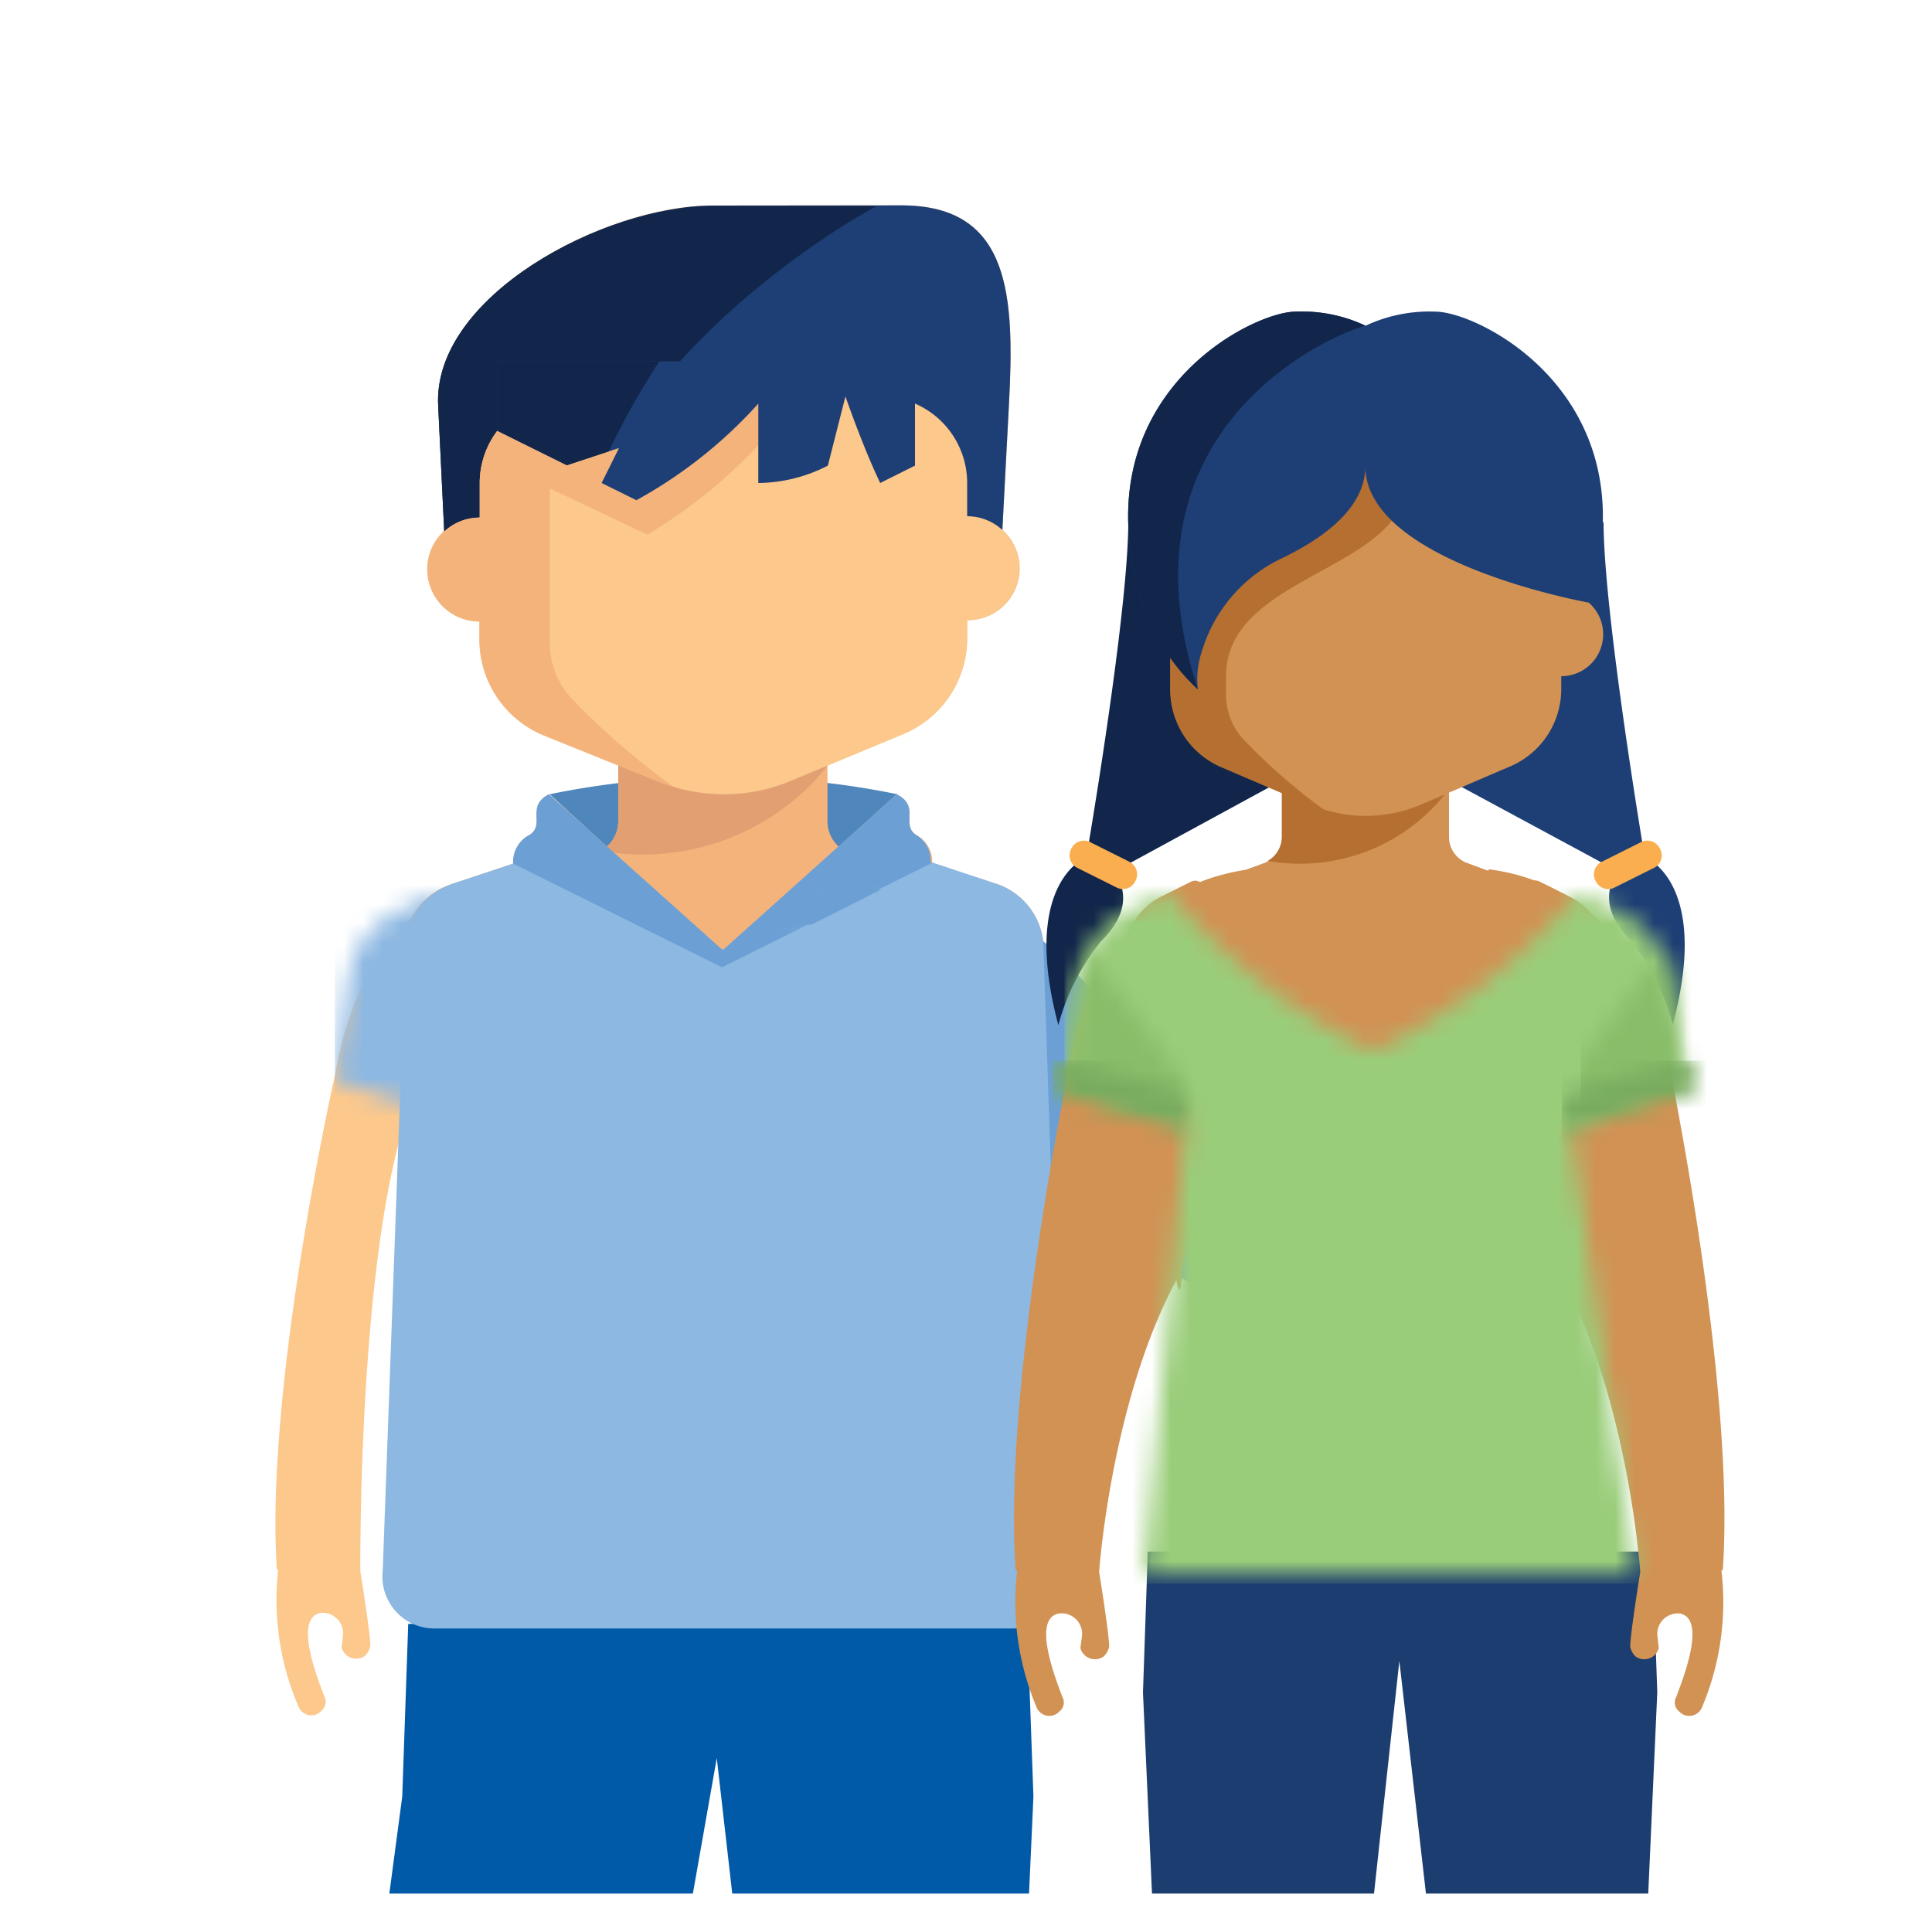
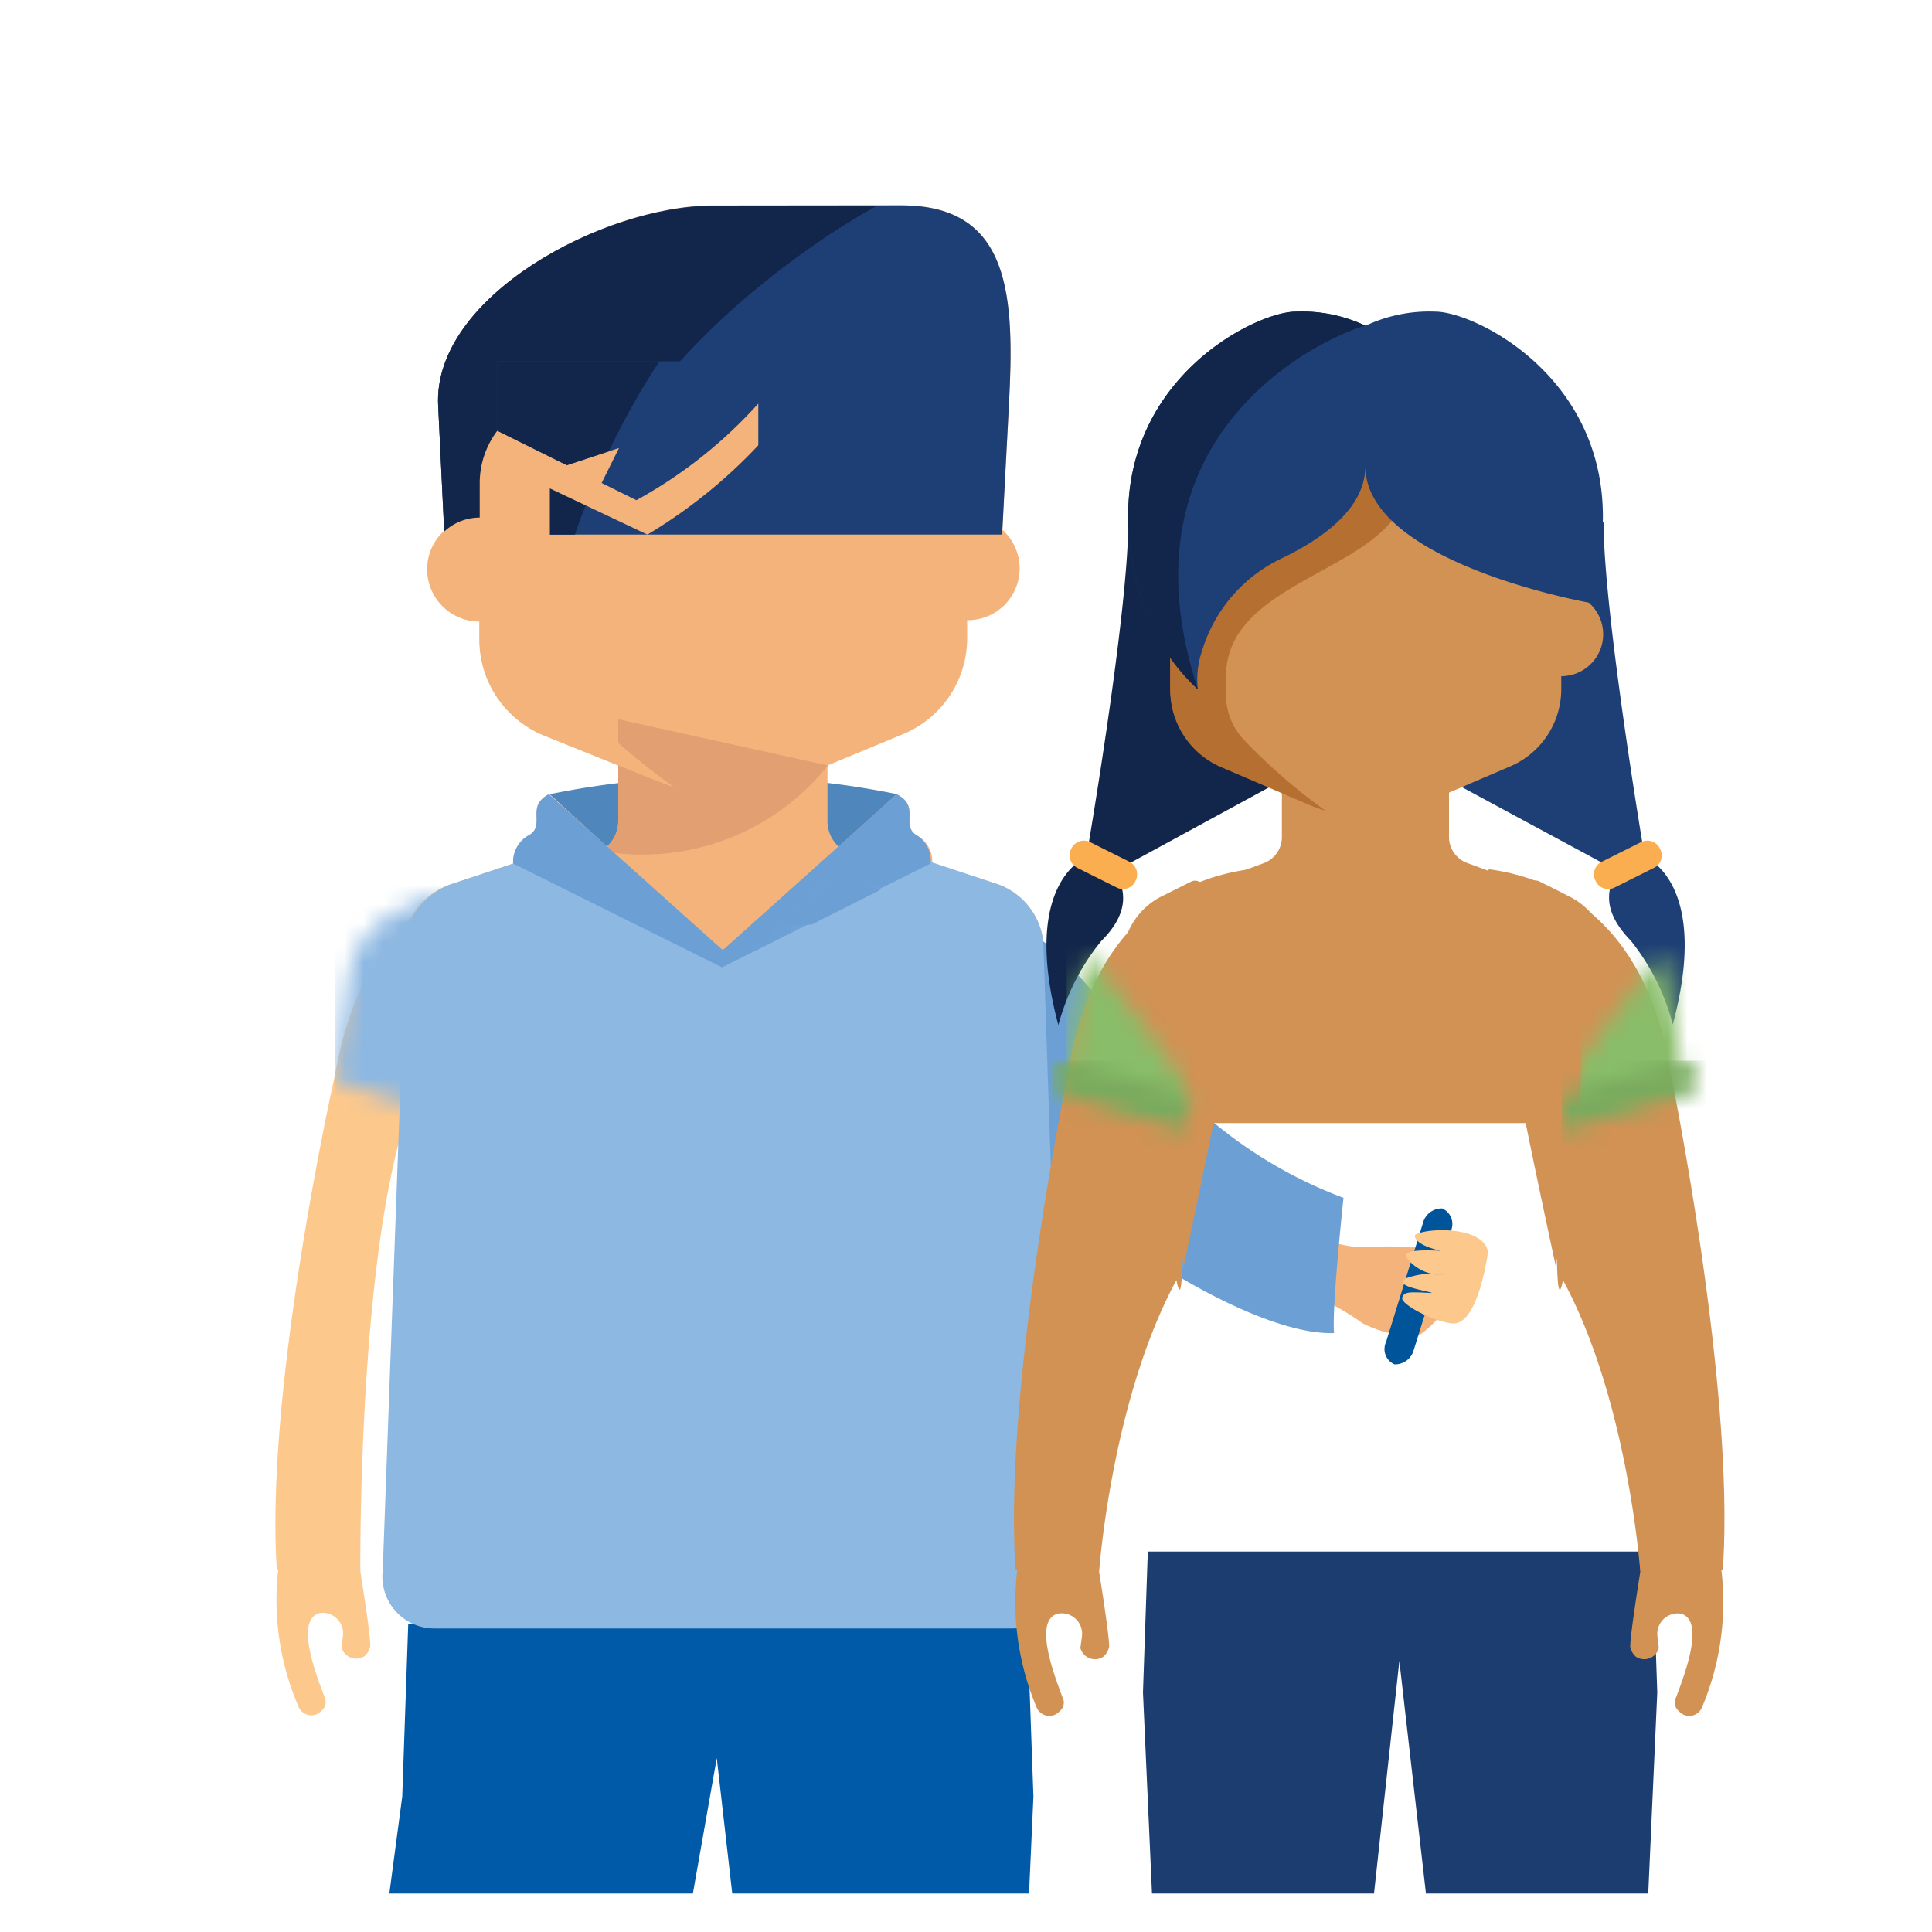
<svg xmlns="http://www.w3.org/2000/svg" id="Layer_1" data-name="Layer 1" viewBox="0 0 100 100">
  <defs>
    <style>.cls-1{fill:#fff;}.cls-1,.cls-10,.cls-23,.cls-25,.cls-27,.cls-31,.cls-7,.cls-8,.cls-9{fill-rule:evenodd;}.cls-2{fill:none;}.cls-3{clip-path:url(#clip-path);}.cls-4{fill:#1c3d6f;}.cls-10,.cls-5{fill:#fcc88c;}.cls-6{fill:#005aa8;}.cls-12,.cls-7{fill:#f4b37b;}.cls-17,.cls-8{fill:#6ca0d5;}.cls-9{fill:#00549a;}.cls-11{fill:#4f86bb;}.cls-13{fill:#1e3f75;}.cls-14{fill:#11264a;}.cls-15,.cls-31{fill:#8db8e2;}.cls-16{fill:#e29f72;}.cls-18{fill:#1d3f75;}.cls-19{fill:#d19254;}.cls-20{fill:#faae4f;}.cls-21{fill:#b56f31;}.cls-22{mask:url(#mask);}.cls-23{fill:#9acd7a;}.cls-24{mask:url(#mask-2);}.cls-25{fill:#89bd69;}.cls-26{mask:url(#mask-3);}.cls-27{fill:#77ab5e;}.cls-28{mask:url(#mask-4-2);}.cls-29{mask:url(#mask-5);}.cls-30{mask:url(#mask-6);}</style>
    <clipPath id="clip-path">
      <rect class="cls-2" x="5.75" y="6.42" width="91.59" height="91.59" />
    </clipPath>
    <mask id="mask" x="55.1" y="45.31" width="33.07" height="36.65" maskUnits="userSpaceOnUse">
      <g id="mask-4">
-         <path id="path-3" class="cls-1" d="M86.36,50.6a4.48,4.48,0,0,0-2.57-3.41l-1.73-.86c-.31-.15-.55.1-.78.37a31.33,31.33,0,0,1-10.19,7.72A31.33,31.33,0,0,1,60.9,46.7c-.24-.27-.47-.52-.79-.37l-1.73.86a4.46,4.46,0,0,0-2.56,3.41l-.72,5.33c2.33.79,6.31,2,6.31,2L59.2,81.54H84.64L81.3,58.4s3.45-1.68,5.77-2.47Z" />
-       </g>
+         </g>
    </mask>
    <mask id="mask-2" x="55.21" y="48.36" width="7.36" height="9.43" maskUnits="userSpaceOnUse">
      <g id="mask-8">
        <path id="path-7" class="cls-1" d="M61.48,57.68a5.29,5.29,0,0,0-1-2.88l-4.13-5.46a4.18,4.18,0,0,0-.4,1.3l-.7,5.19Z" />
      </g>
    </mask>
    <mask id="mask-3" x="54.44" y="54.9" width="8.1" height="4.69" maskUnits="userSpaceOnUse">
      <g id="mask-10">
        <path id="path-9" class="cls-1" d="M54.47,55.89a.57.57,0,0,0,.39.71l6.58,1.91v-.66a5.5,5.5,0,0,0-.16-1.21l-5.93-1.71a.58.58,0,0,0-.72.39Z" />
      </g>
    </mask>
    <mask id="mask-4-2" x="80.84" y="48.36" width="8.34" height="9.43" maskUnits="userSpaceOnUse">
      <g id="mask-12">
        <path id="path-11" class="cls-1" d="M80.84,57.68a5.29,5.29,0,0,1,1-2.88L86,49.34a4.18,4.18,0,0,1,.4,1.3l.7,5.19Z" />
      </g>
    </mask>
    <mask id="mask-5" x="80.84" y="54.9" width="8.1" height="4.69" maskUnits="userSpaceOnUse">
      <g id="mask-14">
        <path id="path-13" class="cls-1" d="M87.82,55.89a.57.57,0,0,1-.4.71l-6.58,1.91v-.66A5.5,5.5,0,0,1,81,56.64l5.93-1.71a.58.58,0,0,1,.72.39Z" />
      </g>
    </mask>
    <mask id="mask-6" x="17.33" y="45.31" width="33.07" height="36.65" maskUnits="userSpaceOnUse">
      <g id="mask-4-3" data-name="mask-4">
        <path id="path-3-2" data-name="path-3" class="cls-1" d="M48.59,50.6A4.46,4.46,0,0,0,46,47.19l-1.73-.86c-.32-.15-.56.1-.79.37a31.33,31.33,0,0,1-10.19,7.72A31.33,31.33,0,0,1,23.13,46.7c-.23-.27-.47-.52-.79-.37l-1.73.86a4.46,4.46,0,0,0-2.56,3.41l-.72,5.33c2.33.79,6.31,2,6.31,2L21.43,81.54H46.87L43.54,58.4s3.44-1.68,5.77-2.47Z" />
      </g>
    </mask>
  </defs>
  <g class="cls-3">
    <polygon id="Shape-Copy-3" class="cls-4" points="59.41 80.31 59.16 87.6 59.75 100.75 70.82 100.75 72.43 85.97 74.12 100.75 85.19 100.75 85.78 87.6 85.53 80.31 59.41 80.31" />
    <path class="cls-5" d="M26.43,45c-3.28.45-7.76,2.94-9.1,10.68,0,0-3.63,16.12-3,25.57h.07a13.91,13.91,0,0,0,1.05,7.08.71.71,0,0,0,1.19.22.6.6,0,0,0,.15-.74c-.38-1-1.57-4-.23-4.32a1.06,1.06,0,0,1,1.19,1.19l-.07.59a.78.78,0,0,0,1.19.45.94.94,0,0,0,.3-.52c0-.67-.52-3.87-.52-3.87s-.15-19.22,3.2-25.47c.37,1.94-.3-3.85-.22-1.84C26.55,42.78,27.12,44.93,26.43,45Z" />
    <polygon class="cls-6" points="21.13 84.05 20.82 92.99 18.89 107.49 33.9 109.14 37.1 91 39.17 109.12 52.76 109.12 53.49 92.99 53.17 84.05 21.13 84.05" />
    <g id="Approved">
      <g id="Group-10-Copy">
        <g id="ProtectingKids">
          <path id="Fill-306" class="cls-7" d="M75,65.49c.39,0,1-.24.9-.43-.16-.63-2.88-.44-3.54-.52s-1.56.07-2.21,0-1.39-.3-1.39-.3l-1,2.73a13.3,13.3,0,0,1,2.78,1.53,6.28,6.28,0,0,0,2.82.67c.3-.15,2-1.51,1.55-2.33s.31-.7.31-.7-.69-.35-1.48-.7c.61,0,1.15.05,1.3,0" />
          <path id="Fill-310" class="cls-8" d="M53.07,48.3c1.24-.35,7.15,7.68,7.81,8A23.37,23.37,0,0,0,69.54,62s-.61,5.66-.49,7c-3.43.12-9.2-3.45-11-4.93-1.17-.93-8.58-7-8.58-7s1.79-8.33,3.64-8.83" />
          <path id="Fill-335" class="cls-9" d="M71.74,69.47a.86.86,0,0,0,.44,1.15,1,1,0,0,0,1-.76l1.92-6.15a.88.88,0,0,0-.45-1.16,1,1,0,0,0-1,.76Z" />
          <path id="Fill-337" class="cls-10" d="M77,64.72c-.29-1.24-3.14-1.19-3.76-.8,0,0-.17.47,1.32.82-1.22-.06-2,0-1.73.39a2.21,2.21,0,0,0,1.93.84,4.06,4.06,0,0,0-2,.2c-.61.39.8.58,1.41.76-1.23-.06-1.49-.09-1.59.24s1.59,1.23,2.58,1.33c1.38.15,1.87-3.78,1.87-3.78" />
          <path class="cls-11" d="M37.45,40.22a43.66,43.66,0,0,0-9,.89l9,8.3,9-8.3A43.81,43.81,0,0,0,37.45,40.22Z" />
          <path class="cls-12" d="M52.81,57.81,54,48.74a3.58,3.58,0,0,0-2.44-3L48.25,44.7a1.55,1.55,0,0,0-.84-1.49c-.79-.53.24-1.48-1-2.1l-3,2.71a1.78,1.78,0,0,1-.58-1.31V39.62L46.74,38a5.37,5.37,0,0,0,3.32-5v-.9a2.68,2.68,0,0,0,1.82-4.68L52.22,21c.3-5.64.12-10.37-5.56-10.37H36.91c-5.68,0-14.53,4.73-14.23,10.37L23,27.47a2.65,2.65,0,0,0-.89,2,2.69,2.69,0,0,0,2.7,2.69v.9a5.36,5.36,0,0,0,3.33,5L32,39.62v2.89a1.78,1.78,0,0,1-.58,1.31l-3-2.71c-1.21.62-.17,1.57-1,2.1a1.57,1.57,0,0,0-.85,1.49l-3.25,1.08a3.6,3.6,0,0,0-2.43,3l1.14,9.07a2.69,2.69,0,0,0,2.68,3H50.13A2.7,2.7,0,0,0,52.81,57.81Z" />
          <path class="cls-13" d="M36.91,10.64c-5.68,0-14.53,4.73-14.23,10.37L23,27.67H51.87L52.22,21c.3-5.64.12-10.37-5.56-10.37Z" />
          <path class="cls-14" d="M22.68,21,23,27.67h6.76c3.43-10.59,15.6-17,15.6-17H36.91C31.23,10.64,22.38,15.37,22.68,21Z" />
          <path class="cls-15" d="M55.09,81.29,54,48.74a3.59,3.59,0,0,0-2.44-3l-5.08-1.69a.91.91,0,0,0-1.07.4c-1.52,2.8-7.56,4.69-7.91,4.69s-6.39-1.89-7.92-4.69a.89.89,0,0,0-1.06-.4l-5.09,1.69a3.6,3.6,0,0,0-2.43,3L19.81,81.29a2.69,2.69,0,0,0,2.68,3H52.41A2.7,2.7,0,0,0,55.09,81.29Z" />
          <path class="cls-16" d="M42.85,39.62,32,37.23v5.28a1.77,1.77,0,0,1-.9,1.53A12.26,12.26,0,0,0,42.85,39.62Z" />
-           <path class="cls-5" d="M50.06,26.77V25a4.48,4.48,0,0,0-4.5-4.48H29.34A4.49,4.49,0,0,0,24.83,25v1.79a2.69,2.69,0,1,0,0,5.38v.9a5.36,5.36,0,0,0,3.33,5L34,40.42a9,9,0,0,0,3.47.69h0a8.9,8.9,0,0,0,3.46-.69L46.74,38a5.37,5.37,0,0,0,3.32-5v-.9a2.69,2.69,0,1,0,0-5.38Z" />
          <path class="cls-12" d="M33.51,27.67a26.52,26.52,0,0,0,7.77-7.06l-12.84,0A4.48,4.48,0,0,0,24.83,25v1.79a2.69,2.69,0,1,0,0,5.38v.9a5.36,5.36,0,0,0,3.33,5L34,40.42c.29.12.58.22.87.31a38,38,0,0,1-5.29-4.58,4.18,4.18,0,0,1-1.12-2.87v-8Z" />
          <path class="cls-17" d="M47.41,43.21c-.79-.53.24-1.48-1-2.1l-9,8.07-9-8.07c-1.21.62-.17,1.57-1,2.1a1.57,1.57,0,0,0-.85,1.49l10.81,5.37h0l10.8-5.37A1.55,1.55,0,0,0,47.41,43.21Z" />
          <path class="cls-18" d="M25.73,22.29l3.61,1.79,2.7-.89L31.14,25l1.8.89a24,24,0,0,0,6.31-5V25a8,8,0,0,0,3.6-.9l.91-3.58s.9,2.61,1.8,4.48l1.8-.9V18.7H25.73Z" />
          <path class="cls-14" d="M25.73,18.7v3.59l3.61,1.79,2.17-.72a40.69,40.69,0,0,1,2.62-4.66Z" />
        </g>
      </g>
    </g>
    <g id="Approved-2" data-name="Approved">
      <g id="KidsGoFree-Travel">
        <g id="Page-1">
          <g id="Group-3">
            <g id="Group-9">
              <path id="Shape" class="cls-19" d="M84.08,55.66l-.86-6.5a3.64,3.64,0,0,0-2-2.76l-1.55-.78a.46.46,0,0,0-.61.21L76,44.69a1.44,1.44,0,0,1-1-1.37V41l3.11-1.3a4.35,4.35,0,0,0,2.67-4V35a2.17,2.17,0,0,0,0-4.34V29.16c0-2-1.62-5.06-3.61-5.06h-13c-2,0-3.61,3.06-3.61,5.06v6.52a4.36,4.36,0,0,0,2.66,4L66.35,41v2.33a1.44,1.44,0,0,1-1,1.37l-3.08,1.14a.46.46,0,0,0-.61-.21l-1.42.71a3.71,3.71,0,0,0-2.11,2.83l-.86,6.5a2.18,2.18,0,0,0,2.15,2.46H81.94A2.16,2.16,0,0,0,84.08,55.66Z" />
              <g id="Group">
                <g id="Group-2">
                  <path class="cls-13" d="M85.13,44.36S83,31.76,83,27L74.29,40l9.4,5.07c-.45.86-.86,2,.72,3.62a11.62,11.62,0,0,1,2.17,4.34C88.57,45.63,85.13,44.36,85.13,44.36Z" />
                  <path class="cls-20" d="M83.59,45.93l2-1a.71.71,0,0,0,.33-1h0a.72.72,0,0,0-1-.33l-2,1a.72.72,0,0,0-.33,1h0A.72.72,0,0,0,83.59,45.93Z" />
                  <path class="cls-14" d="M67.07,40,58.4,27c0,4.77-2.17,17.37-2.17,17.37s-3.43,1.27-1.45,8.69A11.62,11.62,0,0,1,57,48.71c1.59-1.59,1.18-2.76.72-3.62Z" />
                  <path class="cls-20" d="M57.78,45.93l-2-1a.72.72,0,0,1-.33-1h0a.72.72,0,0,1,1-.33l2,1a.73.73,0,0,1,.32,1h0A.71.71,0,0,1,57.78,45.93Z" />
-                   <path class="cls-21" d="M74.93,40.93H66.35v2.39a1.45,1.45,0,0,1-.73,1.24A9.61,9.61,0,0,0,74.93,40.93Z" />
                  <path class="cls-19" d="M80.8,30.61V29.16c0-2-1.62-5.06-3.61-5.06h-13c-2,0-3.61,3.06-3.61,5.06v6.52a4.36,4.36,0,0,0,2.66,4l4.67,2a7.37,7.37,0,0,0,2.78.55h0a7.33,7.33,0,0,0,2.78-.55l4.67-2a4.35,4.35,0,0,0,2.67-4V35a2.17,2.17,0,0,0,0-4.34Z" />
                  <path class="cls-21" d="M72.4,26.44l-1.72-2.89s-10.11,7.3-10.11,10v2.17a4.36,4.36,0,0,0,2.66,4l4.67,2c.23.09.46.17.7.24a30.28,30.28,0,0,1-4.24-3.69,3.38,3.38,0,0,1-.9-2.32V35C63.46,30.38,70.52,29.69,72.4,26.44Z" />
                  <path class="cls-13" d="M74.29,16.13a7.76,7.76,0,0,0-3.61.73,7.71,7.71,0,0,0-3.61-.73c-2.35,0-11.26,4.53-7.95,15A11,11,0,0,0,62,35.68a4.53,4.53,0,0,1,.22-2,7.8,7.8,0,0,1,4.1-4.77c2.34-1.12,4.35-2.7,4.35-4.78,0,5,11.56,7.06,11.56,7.06C85.56,20.66,76.64,16.13,74.29,16.13Z" />
                  <path class="cls-14" d="M70.68,16.86a7.71,7.71,0,0,0-3.61-.73c-2.35,0-11.26,4.53-7.95,15A10.41,10.41,0,0,0,62,35.68C57.49,21.86,69.36,17.16,70.68,16.86Z" />
                </g>
              </g>
            </g>
            <path class="cls-19" d="M64.63,45c-3.27.45-8,2.53-9.3,10.28,0,0-3.43,16.52-2.76,26h.08a14,14,0,0,0,1,7.08.71.71,0,0,0,1.19.22.58.58,0,0,0,.15-.74c-.37-1-1.56-4-.22-4.32A1.06,1.06,0,0,1,56,84.71l-.08.59a.78.78,0,0,0,1.19.45.94.94,0,0,0,.3-.52c0-.67-.52-3.87-.52-3.87s.62-8.85,4-15.1c.38,1.94.27-2.62.35-.61Q65.68,44.89,64.63,45Z" />
            <path id="Shape-Copy-10" class="cls-19" d="M77.12,45c3.27.45,8,2.53,9.3,10.28,0,0,3.42,16.52,2.75,26H89.1a14,14,0,0,1-1,7.08.71.71,0,0,1-1.19.22.58.58,0,0,1-.15-.74c.37-1,1.56-4,.22-4.32a1.06,1.06,0,0,0-1.19,1.19l.07.59a.78.78,0,0,1-1.19.45.92.92,0,0,1-.29-.52c0-.67.52-3.87.52-3.87s-.62-8.85-4-15.1c-.38,1.94-.28-2.62-.35-.61Q76.07,44.89,77.12,45Z" />
          </g>
          <g id="Group-15">
            <g class="cls-22">
              <polygon id="Fill-13" class="cls-23" points="55.1 45.31 88.17 45.31 88.17 81.96 55.1 81.96 55.1 45.31" />
            </g>
          </g>
          <g id="Group-27">
            <path id="Clip-26" class="cls-2" d="M58.84,28.27a2.62,2.62,0,1,0,0,5.23v.88a5.23,5.23,0,0,0,3.25,4.83l5.69,2.35c.28.11.56.21.85.3a36.82,36.82,0,0,1-5.17-4.46,4.1,4.1,0,0,1-1.1-2.8V30S77,28.19,80.84,22.16a4,4,0,0,0,.47-1C72.73,26.08,58.84,28.27,58.84,28.27Z" />
          </g>
          <g id="Group-30">
            <g class="cls-24">
              <polygon id="Fill-28" class="cls-25" points="55.21 48.36 62.58 48.36 62.58 57.79 55.21 57.79 55.21 48.36" />
            </g>
          </g>
          <g id="Group-33">
            <g class="cls-26">
              <polygon id="Fill-31" class="cls-27" points="54.44 54.9 62.54 54.9 62.54 59.6 54.44 59.6 54.44 54.9" />
            </g>
          </g>
          <g id="Group-36">
            <g class="cls-28">
              <polygon id="Fill-34" class="cls-25" points="81.82 48.36 89.19 48.36 89.19 57.79 81.82 57.79 81.82 48.36" />
            </g>
          </g>
          <g id="Group-39">
            <g class="cls-29">
              <polygon id="Fill-37" class="cls-27" points="80.84 54.9 88.94 54.9 88.94 59.6 80.84 59.6 80.84 54.9" />
            </g>
          </g>
        </g>
      </g>
    </g>
    <polygon class="cls-2" points="90.9 79.13 17.9 79.13 26.16 6.42 99.17 6.42 90.9 79.13" />
  </g>
  <g id="Group-15-2" data-name="Group-15">
    <g class="cls-30">
      <polygon id="Fill-13-2" data-name="Fill-13" class="cls-31" points="17.33 45.31 50.41 45.31 50.41 81.96 17.33 81.96 17.33 45.31" />
    </g>
  </g>
  <path class="cls-8" d="M42,47.86l3.57-1.8a12.33,12.33,0,0,0-2.14-.47l-3.33,2.27Z" />
</svg>